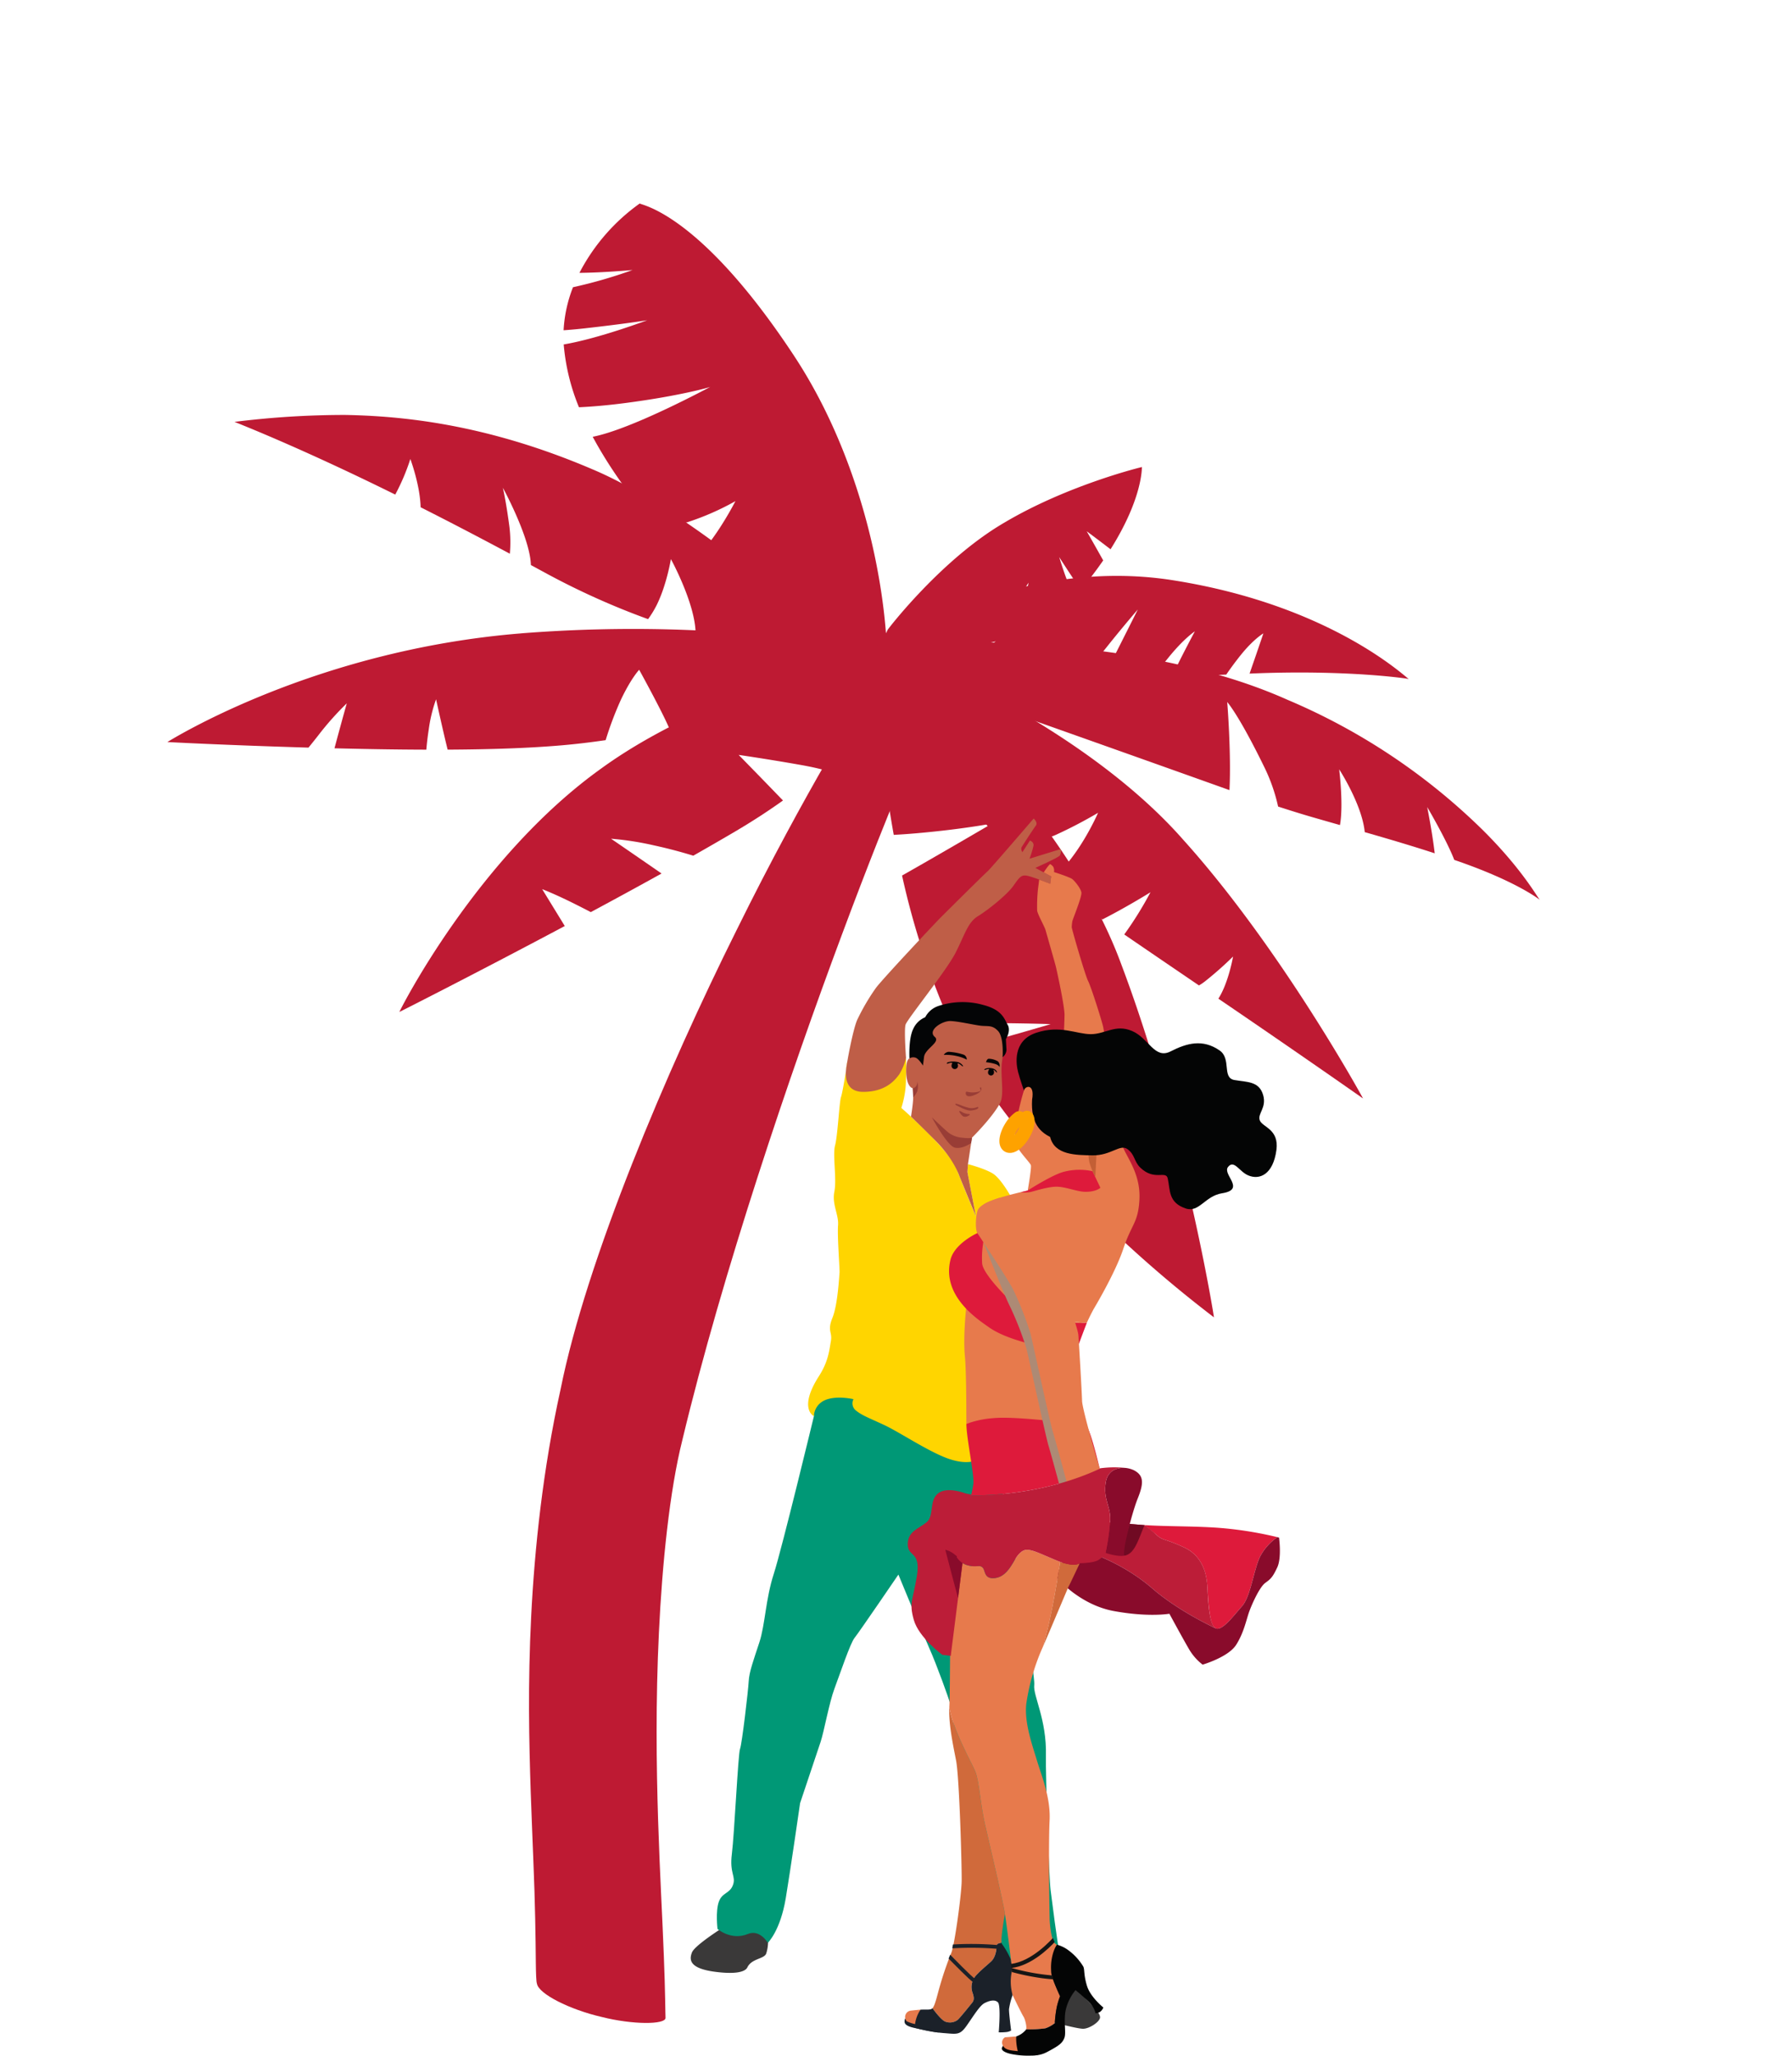
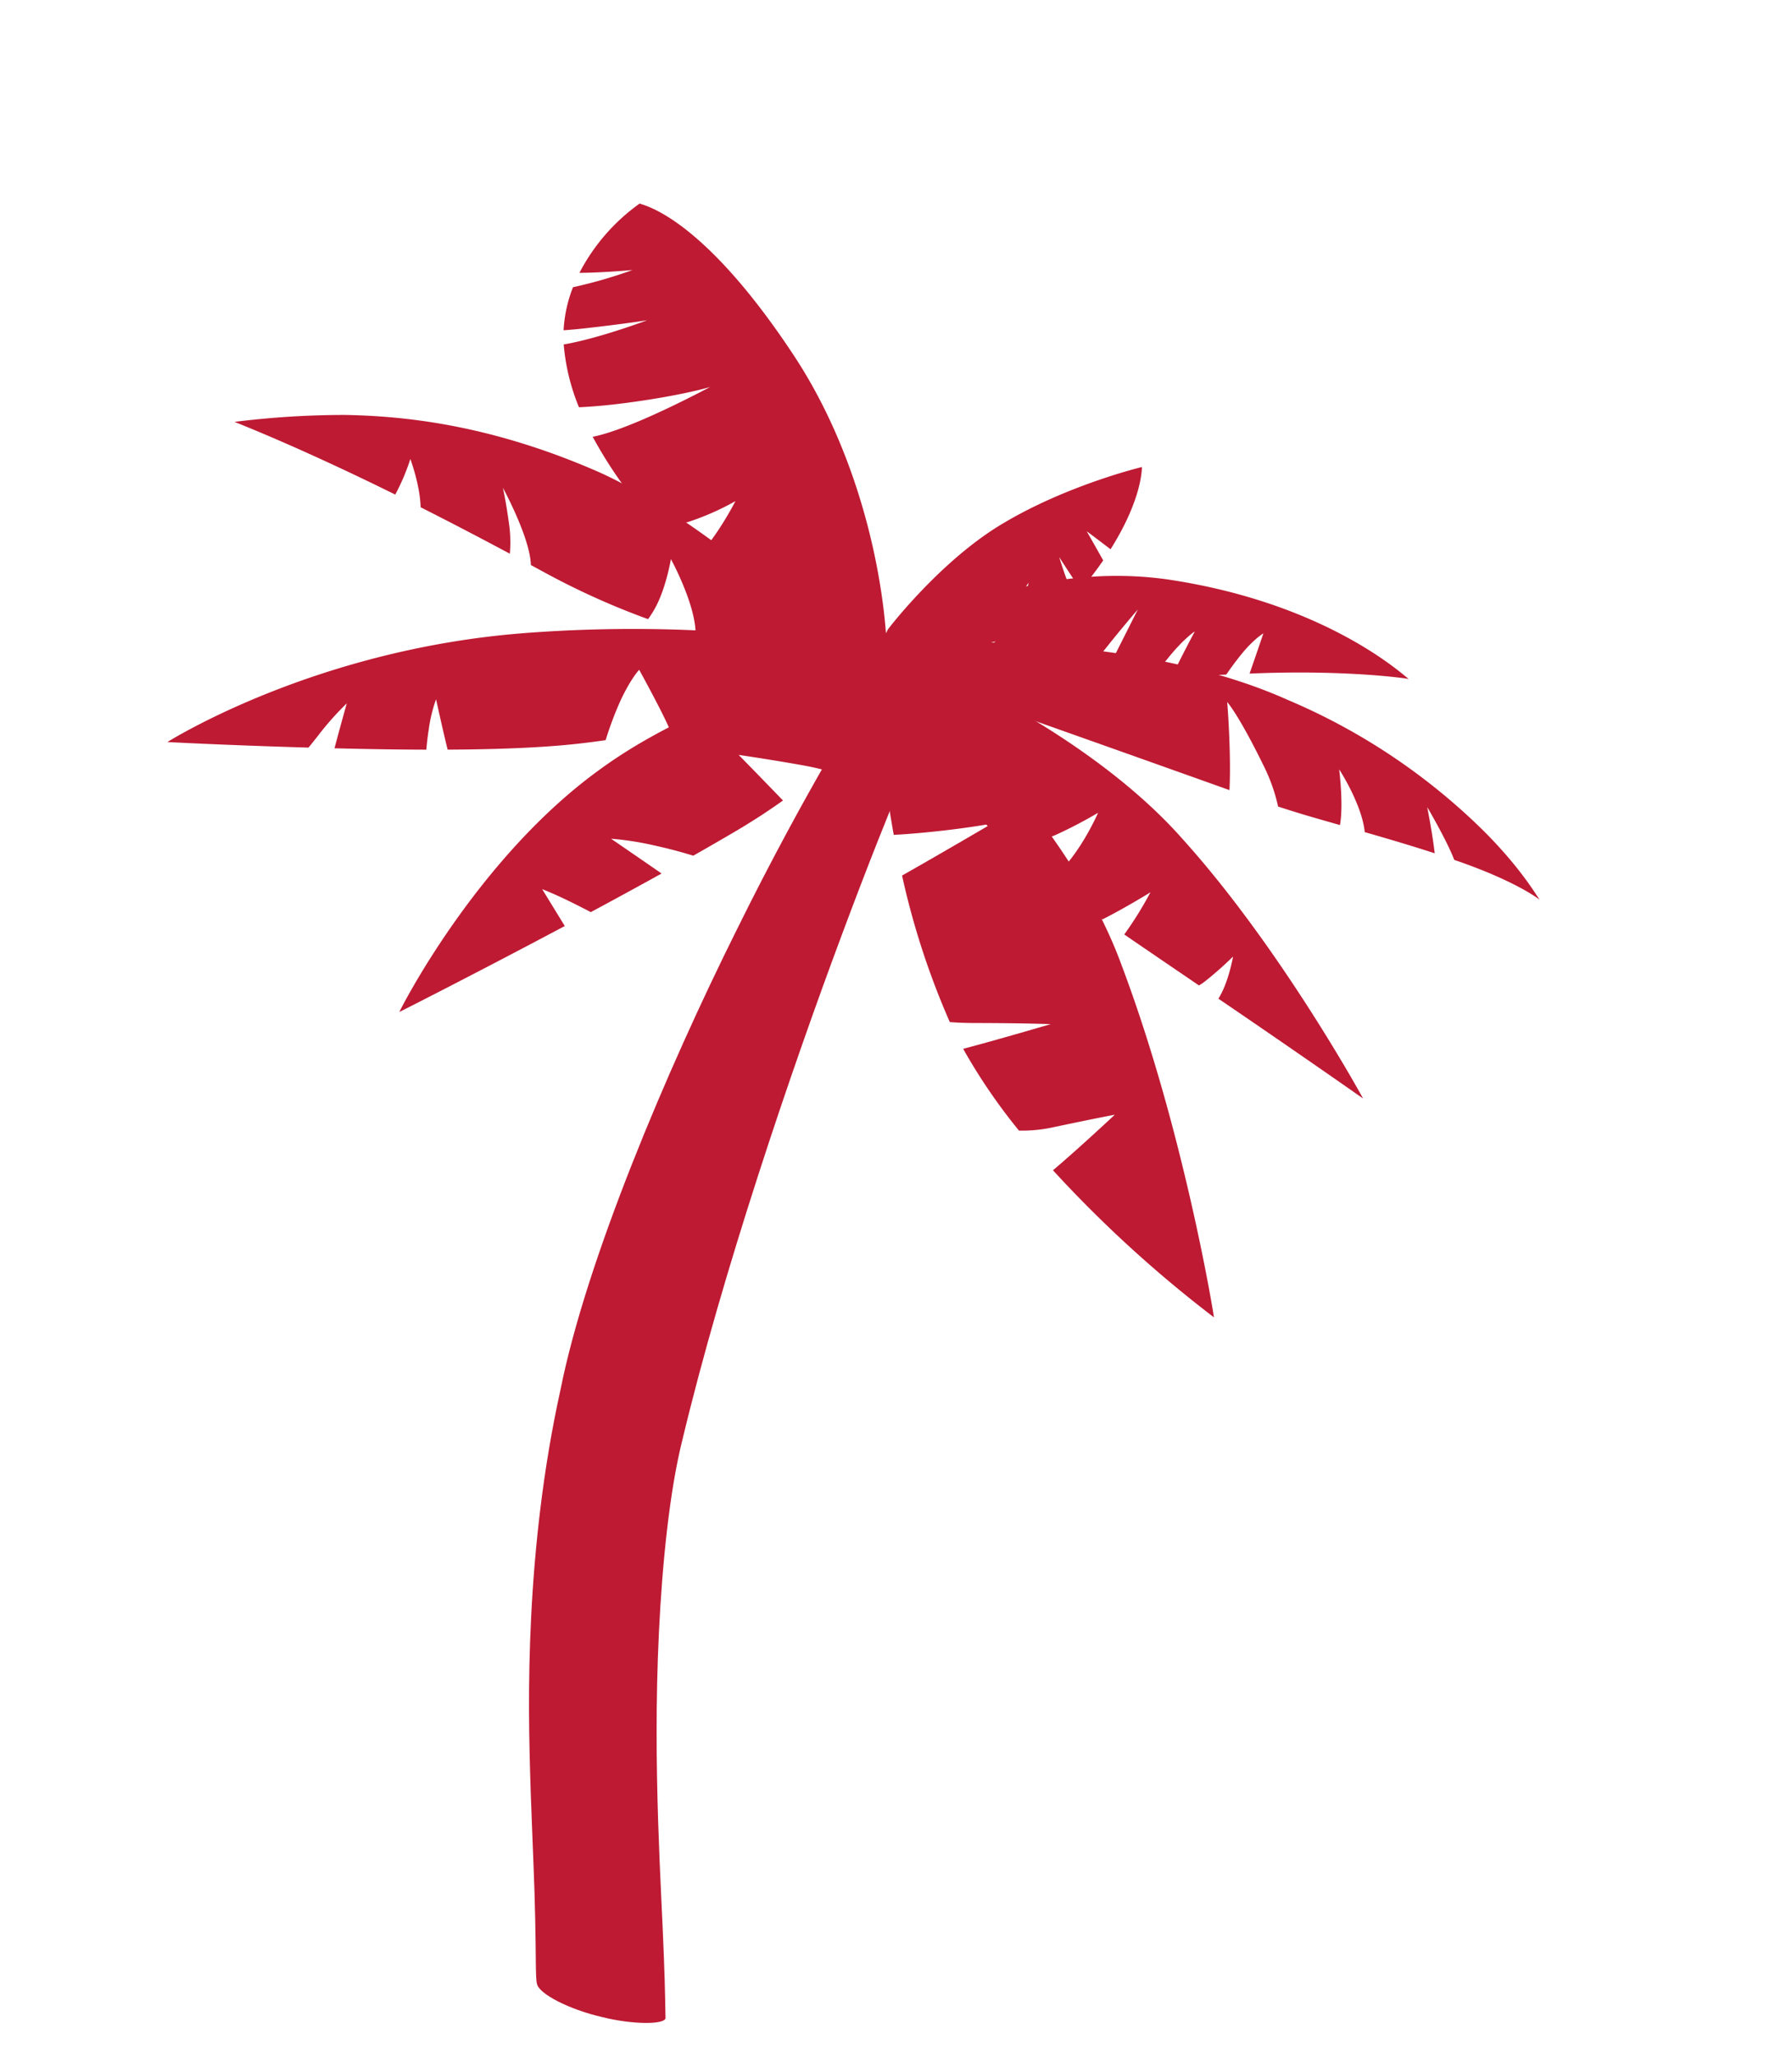
<svg xmlns="http://www.w3.org/2000/svg" width="698.191" height="800.567" viewBox="0 0 698.191 800.567">
  <defs>
    <clipPath id="clip-path">
      <rect id="Rectángulo_37" data-name="Rectángulo 37" width="506.99" height="672.126" fill="none" />
    </clipPath>
    <clipPath id="clip-path-2">
      <rect id="Rectángulo_36" data-name="Rectángulo 36" width="229.531" height="481.812" fill="none" />
    </clipPath>
    <clipPath id="clip-path-3">
-       <rect id="Rectángulo_35" data-name="Rectángulo 35" width="229.531" height="481.813" fill="none" />
-     </clipPath>
+       </clipPath>
    <clipPath id="clip-path-4">
      <rect id="Rectángulo_34" data-name="Rectángulo 34" width="43.237" height="106.793" fill="none" />
    </clipPath>
  </defs>
  <g id="Grupo_104" data-name="Grupo 104" transform="translate(7227.123 -2619.604)">
    <g id="palmera" transform="translate(-7227.122 2784.667) rotate(-19)">
      <g id="Grupo_59" data-name="Grupo 59" transform="translate(0 -0.003)" clip-path="url(#clip-path)">
        <path id="Trazado_114" data-name="Trazado 114" d="M311.593,125.145c-33.974-30.806-64.485-44.229-84.314-51.482A347.38,347.38,0,0,0,185.663,62.19c.022.118,19.776,16.632,49.971,47.157A83.36,83.36,0,0,0,245.709,98.16c-.011-.057.306,10.729-2.334,19.072,8.627,8.858,17.8,18.533,26.98,28.427a50.655,50.655,0,0,0,3.224-9.814c2-9.8,2.566-15.341,2.569-15.363-.028-.189,3.395,19.822.924,30.494-.129.535-.262,1.034-.4,1.525q2.076,2.257,4.139,4.514a293.351,293.351,0,0,0,32.17,30.265,39.316,39.316,0,0,0,4.9-4.034C324.186,177.052,329,168.055,329,168.073c-.011-.1,3.448,19.913-.449,30.891,30.734,21.5,53.838,28.059,53.772,27.965.038.192-9.116-18.575-22.6-40.209-13.468-21.787-31.27-46.441-48.123-61.574" transform="translate(-98.999 -33.16)" fill="#be1a33" />
        <path id="Trazado_115" data-name="Trazado 115" d="M547.122,75.888C530.264,10.114,509.229.5,509.548,0a76.458,76.458,0,0,0-31.041,17.9c9.357,3.128,19.936,5.693,19.93,5.686a186.545,186.545,0,0,1-24.12-1.208A53.28,53.28,0,0,0,465.4,37.031c2.211.6,4.915,1.277,8.285,2.028,14.909,3.337,23.829,4.913,23.817,4.893.044-.018-20.134.584-33.858-1.683a81.851,81.851,0,0,0-2.34,25.063c4.654,1.37,10.645,2.91,18.1,4.419,21.139,4.308,32.914,4.787,32.9,4.756.178-.128-33.962,5.635-49.689,3.441a170.88,170.88,0,0,0,12.534,41.56,55.152,55.152,0,0,0,11.716,1.91,102.916,102.916,0,0,0,20.176-1.672c.038-.063-12.295,11.97-23.358,16.787,1.684,2.958,3.389,5.755,5.088,8.342,17.233,26,52.515,57.428,52.411,57.434-.062.064,5.852-14.75,9.408-38.825,3.6-23.9,4.851-57.058-3.472-89.593" transform="translate(-245.915 0.003)" fill="#be1a33" />
        <path id="Trazado_116" data-name="Trazado 116" d="M784.49,516.891c.02.026,3.971,15.857,1.458,26.358,8.2,5.742,16.153,11.423,23.092,16.674,1.72-7.82,3.1-17.983,3.093-17.978.028.024,3.02,14.93,3.272,22.887,20.5,15.911,26.553,25.718,26.543,25.711-.5-.208-2.227-12.7-12.247-33.066a244.061,244.061,0,0,0-55.436-72.759c-53.435-49.979-146.223-73.145-145.644-72.5q-.214,4.182-.441,8.415c-.377-.53,66.778,52.8,113.261,89.983,5.458-13.6,10.361-32.771,10.341-32.732-.025.02,2.547,5.7,5.324,28a68.318,68.318,0,0,1,.169,16.959c3.972,2.992,7.726,5.749,11.23,8.216,3.01,2.119,6.1,4.275,9.211,6.443,3.966-7.076,6.78-20.626,6.773-20.609" transform="translate(-334.958 -219.795)" fill="#be1a33" />
        <path id="Trazado_117" data-name="Trazado 117" d="M661.274,514.739c7.183.995,14.789,1.772,19.554,1.281a180.507,180.507,0,0,0,17.964-2.725c.038-.048-13.571,14.955-26.973,18.982,4.551,6.468,9.672,13.517,15.057,20.833,10.83-1.521,21.16-3.913,21.151-3.91a140.2,140.2,0,0,1-15.014,12.215c6.963,9.387,14.161,19,21.063,28.246a20.441,20.441,0,0,0,2.917-.8,136.808,136.808,0,0,0,13.3-5.513c0-.007-4.966,9.092-10.746,13.647,23.262,31.115,40.648,55.123,40.636,55.09.115.321-11.186-65.793-33.451-118.1-21.38-52.058-72.446-97.527-72.589-97.27q-4.61-1.961-9.26-3.9c.023-.223-5.065,39.4,16.386,81.923" transform="translate(-343.595 -230.785)" fill="#be1a33" />
        <path id="Trazado_118" data-name="Trazado 118" d="M597.832,488.215c17.246,4.3,28.838,5.938,28.847,5.936.082-.03-24.074,4.837-39.791,7.735a304.563,304.563,0,0,0-.987,60.025c2.639,1.134,5.722,2.343,9.36,3.6,17.351,5.99,27.527,9.942,27.544,9.944.07,0-22.727-1.047-35.374-2.013a223.133,223.133,0,0,0,10.193,37.2,57.493,57.493,0,0,0,13.137,3.118c16.85,2.082,24.138,3.173,24.167,3.178s-17.672,7.908-29.814,12.616a480.535,480.535,0,0,0,40.649,74.563c.047.439,12.713-72.506,10.619-142.012-1.449-69.535-50.461-148.049-50.564-147.377q-2.878,10.753-5.9,21.876c0,.016-6.384,19.553-10.928,49.253,2.509.721,5.43,1.508,8.846,2.36" transform="translate(-311.852 -221.137)" fill="#be1a33" />
        <path id="Trazado_119" data-name="Trazado 119" d="M738.759,450.216c8.295-5.2,13.14-6.364,13.159-6.378.055-.042-9.851,9.108-14.508,14.155,6.846,1.829,13.816,3.765,20.6,5.747,2.023-1.5,4.764-3.441,7.931-5.429,6.734-4.222,10.95-5.02,10.964-5.031q-4.93,6.378-10.194,13.058c36.666,10.881,58.4,22.265,58.032,22.243-.337.382-18.169-36.372-74.067-66.149-55.588-29.725-117.055-12.843-116.691-12.586q4.752,3.162,9.474,6.355a102.692,102.692,0,0,0,12.98,9.754c.795-.385,1.672-.786,2.649-1.2,7.717-3.269,20.687-3.531,20.659-3.524a72.731,72.731,0,0,0-11.959,5.815c-1.561.955-3.172,2.01-4.708,3.053A214.812,214.812,0,0,0,701.9,447.956c4.656-2.775,10.736-6.44,15.472-9.457,8.759-5.578,16.3-9.939,16.3-9.941q-10.944,10.706-22.9,22.291c3.554,1.082,7.2,2.115,10.955,3.067,2.492.632,5.049,1.286,7.643,1.96,2.414-1.391,5.641-3.3,9.392-5.659" transform="translate(-338.054 -215.869)" fill="#be1a33" />
        <path id="Trazado_120" data-name="Trazado 120" d="M189.811,294.938C110.193,274.5,45.378,290.2,45.649,290.057c.033.029,20.806,8.441,51.284,19.958,1.566-.97,3.265-2.038,5.136-3.25a114.6,114.6,0,0,1,14.585-8.2q-5.114,7.392-10.232,15c10.595,3.946,22.031,8.117,33.662,12.157.947-2.136,2.1-4.587,3.434-7.095a57.066,57.066,0,0,1,6.543-10.224c0-.035-1.5,12.811-2.123,20.014,14.815,5.015,29.663,9.66,42.964,12.973,5.447,1.356,10.951,2.534,16.452,3.569a130.791,130.791,0,0,1,10.9-13.111c6.563-6.657,10.364-8.532,10.369-8.541-.006-.073,3.206,18.384,3.653,25.41a469.311,469.311,0,0,0,84.632,2.072q.451-2.092.9-4.17c.366.313-48.37-31.071-127.991-51.689" transform="translate(-24.341 -151.664)" fill="#be1a33" />
        <path id="Trazado_121" data-name="Trazado 121" d="M260.637,424.11c-57.421,17.1-105.415,64.082-105.175,64.033-.049.021,30.774-4.167,71.82-10.66q-1.842-8.28-3.651-16.439s3.79,3.113,9.962,9.394q2.892,2.943,5.038,5.223c10.049-1.634,20.487-3.386,30.963-5.244q-7.142-9.709-14.2-19.217a115.473,115.473,0,0,1,15,7.918c5.653,3.426,10.328,6.7,13.143,8.762,6.208-1.159,12.371-2.351,18.411-3.578,7.938-1.614,15.116-3.43,21.637-5.367q-5.281-11.325-10.547-22.41s9.629,4.942,21.331,11.425c3.211,1.778,5.679,3.285,7.586,4.544,33.163-13.695,41.36-29.614,41.463-29.651q6.225-2.338,12.332-4.6c.662-.184-77.225-11.805-135.109,5.867" transform="translate(-82.895 -220.924)" fill="#be1a33" />
        <path id="Trazado_122" data-name="Trazado 122" d="M696.489,346.669c-27.883,5.609-56.268,24.5-56.285,24.592q-1.935,1.937-3.888,3.894c-.073,0,20.616,12.988,45,14.3,3.487-7.68,16.825-17.706,16.757-17.657a44.349,44.349,0,0,0-5.147,12.45c-.417,1.757-.713,3.445-.926,4.994a56.771,56.771,0,0,0,21.115-6.3c-.982-6.072-.5-16.7-.512-16.684,0,0,1.284,5.367,2.982,11.749.263.988.58,2,.921,3,4.493-2.735,8.422-5.39,11.881-7.945q-1.165-6.46-2.371-12.818,3.275,4.8,6.492,9.652c18.563-14.945,21.857-26.2,22-26.289.2-.028-29.556-2.869-58.02,3.064" transform="translate(-339.297 -182.84)" fill="#be1a33" />
        <path id="Trazado_123" data-name="Trazado 123" d="M305.586,465.508c-.025.254-23.172,24.569-60.348,69.8C208.869,579.446,158.472,644.5,122.585,700.9c-11.148,17.056-23.181,43.128-33.041,67.854-10.013,25.071-17.852,48.8-24.141,69.116-6.3,20.4-11.043,37.381-15.084,50.664-3.908,13.086-7.112,22.47-7.261,23.133-.947,2.407-12.835-1.564-23.457-8.515C8.842,896.423-.649,886.713.035,882.722c-.047-1.653,3.6-11.556,7.621-24.244,4.186-12.917,8.737-28.621,14.4-47.174,5.718-18.573,12.545-39.992,22.5-64.759,9.888-24.575,22.9-52.5,39.525-79.647,25.959-44.405,79.587-104.04,122.911-146.627,43.9-43.523,77.5-70,76.764-69.7q10.971,7.411,21.831,14.942" transform="translate(0 -240.249)" fill="#be1a33" />
      </g>
    </g>
    <g id="pareja" transform="translate(-6958 2938.36)">
      <g id="Grupo_57" data-name="Grupo 57" clip-path="url(#clip-path-2)">
        <g id="Grupo_56" data-name="Grupo 56" transform="translate(0 -0.001)">
          <g id="Grupo_55" data-name="Grupo 55" clip-path="url(#clip-path-3)">
            <path id="Trazado_65" data-name="Trazado 65" d="M464.14,1569.024c.311.149,9.707,11.892,11.841,14.141s5.673,5.555,5.454,7.286-4.3,4.4-6.705,4.32-10.169-2.167-11.765-2.589-5.925-7.018-6.966-7.48-6.435-2.134-7.071-2.324-3.024-3.9-2.371-6.456a52.4,52.4,0,0,0,.919-7.469l-1.4-5.719,15.488-6.214Z" transform="translate(-321.966 -1123.45)" fill="#3a3939" />
            <path id="Trazado_66" data-name="Trazado 66" d="M13.319,1549.658s-11.71,7.274-12.851,10.207-.908,6.225,9.051,7.522c9.853,1.283,12.04-.674,12.523-1.688,1.687-3.534,6.435-3.233,7.344-5.37a15.438,15.438,0,0,0,.714-5.643s-8.948-7-16.783-5.028" transform="translate(0 -1118.244)" fill="#3a3939" />
            <path id="Trazado_67" data-name="Trazado 67" d="M78.649,781.307,73.868,793.8l.531,2.885S61.971,848.172,58.76,858.1s-3.33,19.685-5.609,26.657S49.181,896.26,49,899.867s-2.632,24.521-3.383,26.38-2.209,33.231-3.183,40.927,1.7,8.625.424,12.094-4.205,2.818-5.517,6.562-.5,10.549-.5,10.549,5.286,4.641,11.857,1.951c4.679-1.915,7.736,3.453,7.736,3.453s4.861-4.553,7.008-17.428c1.814-10.879,5.572-36.977,5.572-36.977l7.994-23.858C78.353,919.5,80.33,908.3,82.435,902.7s6.144-17.653,7.8-19.678,17.083-24.646,17.083-24.646,8.969,21.8,12.016,28.609,7.877,20.408,8.048,21.267,9.365,53.965,10.384,61.354,8.032,23.774,8.37,27.726,4.1,13.451,4.1,13.451,13.784,3,20.41-1.5c-1.541-7.927-3.457-23.8-4.035-28.065s-1.995-45.3-1.815-52.243c.366-14.166-5.075-23.47-4.553-27.593s-9.017-56.713-8.7-59.187-8.266-31.765-8.127-32.864-8.524-20.906-8.524-20.906Z" transform="translate(-26.412 -563.924)" fill="#009876" />
-             <path id="Trazado_68" data-name="Trazado 68" d="M202.536,335.182s.145,7.494-.175,11.465a39.586,39.586,0,0,1-1.65,8s18.8,16.419,21.524,23.693,7.51,18.455,7.51,18.455L226.451,379.6l.207-3.073s6.885,1.783,9.911,3.807,6.74,8.694,6.74,8.694l-8.415,72.233-4.962,30.551s-3.548,2.1-11.217-.691S199.951,480.9,194.1,478.158s-8.475-3.626-10.963-5.582a3.548,3.548,0,0,1-1.07-4.511s-7.45-1.787-11.931.8a7.046,7.046,0,0,0-3.493,5.815s-6.191-2.874,1.977-15.613c3.68-5.74,4.01-10.068,4.643-13.634s-1.52-3.839.6-9.041,2.629-16.442,2.765-17.519-.92-14.339-.577-18.489-2.433-8.148-1.438-13.128-.74-14.316.275-18.016,1.664-17.111,2.318-18.851,2.58-14.078,2.58-14.078-4.33,14.039,9.72,11.077c7.949-1.676,13.033-12.208,13.033-12.208" transform="translate(-118.656 -241.924)" fill="#ffd500" />
            <path id="Trazado_69" data-name="Trazado 69" d="M290.365,0s-17.106,19.9-17.914,20.524S256,36.671,253.912,38.777s-21.89,23.12-24.947,27.109a83,83,0,0,0-7.2,12.216c-1.688,3.251-4.528,18.361-4.584,20.794-.077,3.417,1.008,7.531,6.674,7.559,8.818.043,12.488-4.557,14.146-6.837a21.913,21.913,0,0,0,2.631-6.364s-.813-10.861-.181-12.969,15.761-20.8,19.384-27.813,4.8-11.974,8.75-14.391,11.456-8.4,13.907-11.914,3.081-4.168,5.055-3.919,9.261,3.178,9.261,3.178l.363-2.871-6.142-3.33s8.891-3.98,9.543-4.809a3.774,3.774,0,0,0,.318-2.512l-12.144,3.75a36.9,36.9,0,0,0,1.556-5.09c.182-1.436-1.388-2-1.388-2l-2.946,4.55s-.774-1.189-.261-2.01,4.505-7.061,5.48-8.3S290.365,0,290.365,0" transform="translate(-156.753 0.004)" fill="#bf5e47" />
            <path id="Trazado_70" data-name="Trazado 70" d="M339.005,287.336c-.853,5.656,1.094,13.038-.887,16.63-3.172,5.751-10.862,13.308-10.862,13.308L325.7,327.564l-.207,3.074,3.294,17.192s-5.6-13.463-6.554-15.959-3.44-7.644-9.249-13.491-9.478-9.309-9.478-9.309.654-3.88.806-6.368a28.341,28.341,0,0,0-.09-4.677s-2.508-.246-2.6-6.66c-.063-4.2.937-4.809,1.285-4.978l4.11-10.785s10.185-8.319,10.689-8.255S332.43,269.9,332.43,269.9l5.213,3.267,3.071,1.761Z" transform="translate(-217.693 -192.962)" fill="#bf5e47" />
            <path id="Trazado_71" data-name="Trazado 71" d="M310.981,370.756c1.913-.4,1.769-2.645,1.769-2.645a7.806,7.806,0,0,1,0,3.695,7.565,7.565,0,0,1-1.634,2.5Z" transform="translate(-224.457 -265.691)" fill="#993d36" />
            <path id="Trazado_72" data-name="Trazado 72" d="M316.015,270.556c2.375,2.058-3.764,4.55-4.175,7.791l-.429,3.391s-1.586-2.644-2.9-3.086a2.854,2.854,0,0,0-2.368.278s-.4-7.654,1.443-11.4a8.78,8.78,0,0,1,4.7-4.619,8.95,8.95,0,0,1,5.225-4.416,29.782,29.782,0,0,1,17.208-.429c7.579,1.92,8.367,5.451,9.714,7.817s-.7,5.538-.7,5.538.087,2.207.225,4.008a3.829,3.829,0,0,1-1.522,3.023s.555-7.674-1.737-10.16-4.033-1.746-6.869-2.1-8.371-1.667-11.647-1.807-9.133,3.6-6.165,6.176" transform="translate(-220.936 -185.505)" fill="#040506" />
            <path id="Trazado_73" data-name="Trazado 73" d="M353.262,426.192s-.785.374-3.7.006a10.183,10.183,0,0,1-5.383-1.938c-1.148-.852-6.54-6.009-6.54-6.009s5.972,11.119,8.946,11.809,6.366-1.811,6.366-1.811Z" transform="translate(-243.699 -301.88)" fill="#993d36" />
            <path id="Trazado_74" data-name="Trazado 74" d="M363.274,329.6a14.429,14.429,0,0,0-4.015-1.421,18.08,18.08,0,0,0-4.952-.424,2.594,2.594,0,0,1,1.879-1.217,22.969,22.969,0,0,1,5.88,1.116,2,2,0,0,1,1.208,1.946" transform="translate(-255.729 -235.682)" fill="#040506" />
            <path id="Trazado_75" data-name="Trazado 75" d="M413.461,337.626a19.192,19.192,0,0,1,3.762.747c1.356.51,1.48,1.135,1.48,1.135a2.229,2.229,0,0,0-.6-2.207,7.352,7.352,0,0,0-3.524-1.021c-.774-.03-1.118,1.347-1.118,1.347" transform="translate(-298.424 -242.715)" fill="#040506" />
            <path id="Trazado_76" data-name="Trazado 76" d="M364.877,341.98a.081.081,0,0,0,.02-.029.132.132,0,0,0-.015-.094,3.614,3.614,0,0,0-2.658-1.589,6.869,6.869,0,0,0-2.2-.021c-.413.063-1.24.129-1.444.56a.228.228,0,0,0-.021.175c.06.157.765-.154.9-.189a6.444,6.444,0,0,1,.689-.138c.147-.021.469-.026.53.154.047.137-.073.187-.13.291a1.3,1.3,0,0,0-.13.525,1.258,1.258,0,1,0,2.495.162c.02-.3-.171-.584-.16-.853a1.434,1.434,0,0,1,.86.3,7.637,7.637,0,0,1,.862.663c.1.089.25.171.372.107a.128.128,0,0,0,.03-.021" transform="translate(-258.792 -245.523)" fill="#040506" />
            <path id="Trazado_77" data-name="Trazado 77" d="M413.952,349.287a4.759,4.759,0,0,0-1.608-.016,3.971,3.971,0,0,0-.61.154c-.132.045-.393.1-.463.234l-.115.222a.1.1,0,0,0-.017.06.07.07,0,0,0,.061.054,1.114,1.114,0,0,0,.428-.1,4.45,4.45,0,0,1,.439-.151,3.775,3.775,0,0,1,.6-.111c.156-.016.352-.073.318.166-.022.154-.144.218-.215.341a1.393,1.393,0,0,0-.165.52,1.166,1.166,0,1,0,2.291.29,1.468,1.468,0,0,0-.032-.546c-.011-.043-.187-.394-.1-.42.18-.054.5.285.609.4.2.226.317.484.629.581.022.007.052.011.065-.009a.055.055,0,0,0,0-.039c-.157-1-1.236-1.479-2.119-1.632" transform="translate(-296.747 -252.048)" fill="#040506" />
            <path id="Trazado_78" data-name="Trazado 78" d="M380.039,410.718a5.613,5.613,0,0,0-.977-.1,6.564,6.564,0,0,1-1-.264,6.491,6.491,0,0,1-.943-.418,2.82,2.82,0,0,0-.873-.421c-.577-.088-.171.409-.054.62a4.8,4.8,0,0,0,.809,1.02,2.16,2.16,0,0,0,.635.494,2.359,2.359,0,0,0,1.987-.379c.232-.123.562-.332.414-.549" transform="translate(-271.347 -295.566)" fill="#993d36" />
            <path id="Trazado_79" data-name="Trazado 79" d="M376.388,401.879c.523-.015,2.524-.313,2.912-.856.107-.15.175-.388.026-.5-.109-.079-.261-.03-.387.018a5.342,5.342,0,0,1-3.851.094c-1.6-.361-2.657-1.051-4.256-1.4-.383-.085-.459.132-.256.355a2.453,2.453,0,0,0,.84.511c.593.253,3.257,1.827,4.973,1.778" transform="translate(-267.391 -288.141)" fill="#993d36" />
            <path id="Trazado_80" data-name="Trazado 80" d="M390.876,376.216c-.1,0-.2.107-.238.282-.066.3.351.629.249.946-.212.656-3.271,1.041-5,.567-.462-.126-.786-.19-.807.377-.062,1.68,1.694,1.46,2.812,1.075,1.078-.37,3.729-1.474,3.234-2.983-.061-.186-.156-.265-.247-.264" transform="translate(-277.936 -271.541)" fill="#993d36" />
            <path id="Trazado_81" data-name="Trazado 81" d="M510.686,127.547c-.373-2.051-4.705-15.728-5.889-18.04s-6.469-20.539-6.4-21.057a14.726,14.726,0,0,1,.237-2.29c.235-1.025,3.8-9.642,3.528-11.206s-2.5-4.377-3.56-5.2-7.139-2.749-7.139-2.749a2.959,2.959,0,0,0-.315-2.1,4.024,4.024,0,0,0-1.108-.967c-.357-.018-1.526,1.627-2.559,3.2l2.892,1.568-.363,2.871s-2.067-.83-4.3-1.644c0,0-.391,3.094-.484,3.82a64.96,64.96,0,0,0-.311,8.291c.231,1.505,2.9,6.22,3.264,7.531s3.659,12.748,4.039,14.325,3.4,15.246,3.364,18.827-.607,14.792-.607,14.792l17.5.845s-1.42-8.774-1.793-10.825" transform="translate(-349.951 -46.153)" fill="#e77a4c" />
            <path id="Trazado_82" data-name="Trazado 82" d="M492.6,77.01l-2.893-1.568c-.939,1.428-1.767,2.8-1.767,2.8h0c2.229.814,4.3,1.644,4.3,1.644Z" transform="translate(-352.183 -54.451)" fill="#bf5e47" />
            <path id="Trazado_83" data-name="Trazado 83" d="M650.72,997.674c7.908,3.634,8.88,11.478,9.145,15.537s.6,14.751,3.171,15.985,6.975-4.831,10.3-8.565,4.464-13.72,6.977-19.21a21.179,21.179,0,0,1,6.814-7.7,145.27,145.27,0,0,0-20.727-3.451c-9.876-.914-21.6-.632-31.074-1.25,1.422,1.205,3.369,2.65,4.788,3.9,2.591,2.276,2.693,1.12,10.6,4.754" transform="translate(-458.564 -713.848)" fill="#de1a3b" />
            <path id="Trazado_84" data-name="Trazado 84" d="M586.585,1025.732c-2.651-1.65-2.954-12.175-3.171-15.985-.232-4.061-1.237-11.9-9.145-15.537s-8.01-2.478-10.6-4.754a44.839,44.839,0,0,0-4.788-3.9c-.823-.054-1.659-.1-2.444-.171-20.873-1.828-23.216-.956-23.216-.956l-3.81,9.256c6.85,1.738,20.688,6.28,32.635,16.625,10.293,8.913,24.54,15.418,24.54,15.418" transform="translate(-382.113 -710.384)" fill="#bc1d38" />
            <path id="Trazado_85" data-name="Trazado 85" d="M598.425,1006.084s-.234-.062-.632-.162a21.18,21.18,0,0,0-6.814,7.7c-2.513,5.49-3.648,15.476-6.977,19.21s-7.734,9.8-10.3,8.565c0,0-14.248-6.505-24.54-15.418-11.946-10.346-25.785-14.887-32.635-16.625l-4.968,12.068s8.9,10.768,22.475,13.266,21.683,1.057,21.683,1.057,5.051,9.34,7.506,13.547a20.971,20.971,0,0,0,5.439,6.273s9.976-2.893,13.052-7.7,3.983-9.924,5.169-13.13,4.055-9.467,6.2-11.014,2.88-2.233,4.66-6.033.689-11.6.689-11.6" transform="translate(-369.224 -726.044)" fill="#890b2b" />
            <path id="Trazado_86" data-name="Trazado 86" d="M436.373,1716.01a7.7,7.7,0,0,0-.748,1.317c-.218.568.254,1.649,3.626,2.4a33.641,33.641,0,0,0,9.834.484c1.571-.231,1.231-3.247,1.231-3.247Z" transform="translate(-314.389 -1238.565)" fill="#040505" />
            <path id="Trazado_87" data-name="Trazado 87" d="M299.826,1679.247c-.163-.117-.459.588-.424,1.338.028.608.254,1.649,3.626,2.4s7.1,1.488,9.369,1.818c1.572.229,1.7-4.581,1.7-4.581Z" transform="translate(-216.098 -1212.022)" fill="#1b2129" />
            <path id="Trazado_88" data-name="Trazado 88" d="M343.569,1366.34a5.035,5.035,0,0,0,4.765-.712c.99-.9,4.809-5.674,5.674-6.733s.651-2.255.06-3.937a6.76,6.76,0,0,1,.728-5.752c1.172-1.751,4.511-4.47,6.491-6.264s2.174-5.058,2.257-6.289c.047-.7,1.027-.937,1.871-1.017-.224-2.123.686-7.78,1.311-11.283-.062-.4-.12-.764-.173-1.076-.865-5.077-5.658-25.375-7.544-33.6s-2.33-17.325-3.907-20.984-8.706-16.237-10.04-24.849c-.346,5.975,1.313,14.119,2.621,20.714s2.3,42.013,2.187,47.2-2.72,24.729-4.078,27.889a129.068,129.068,0,0,0-4.318,12.5c-1.17,3.981-1.943,7.861-2.979,8.947,1.166,1.589,3.655,4.8,5.073,5.249" transform="translate(-244.317 -897.772)" fill="#d06a3b" />
            <path id="Trazado_89" data-name="Trazado 89" d="M306.218,1667.334c-.837.029-2.885.263-3.73.357a2.5,2.5,0,0,0-1.62,4.154,14.536,14.536,0,0,0,3.647,1.172c.412-2.082,1.357-4.394,1.7-5.683" transform="translate(-216.704 -1203.433)" fill="#e77a4c" />
            <path id="Trazado_90" data-name="Trazado 90" d="M350.45,1599.551a28.083,28.083,0,0,1,1.394-5.478,44.7,44.7,0,0,0-.169-9.778s-.185-1.55-.467-3.857a30.07,30.07,0,0,0-3.638-6.449c-.012-.071-.019-.158-.028-.24-.844.08-1.824.318-1.871,1.017-.083,1.232-.277,4.494-2.257,6.289s-5.32,4.513-6.491,6.264a6.76,6.76,0,0,0-.728,5.752c.591,1.682.8,2.878-.06,3.937s-4.683,5.836-5.674,6.733a5.034,5.034,0,0,1-4.765.712c-1.418-.452-3.907-3.659-5.073-5.249-.028.029-.054.079-.082.1-.757.672-2.6.341-4.583.478a12.93,12.93,0,0,0-2.215,7.058,60.256,60.256,0,0,0,11.1,2.037c5.239.39,6.4.947,9.065-2.819s5.1-7.86,7-8.838,4.024-1.531,5.234-.283.3,11.665.3,11.665a21.79,21.79,0,0,0,2.868-.1,4.591,4.591,0,0,0,1.962-.613s-.877-6.68-.828-8.344" transform="translate(-226.443 -1135.886)" fill="#1b2129" />
            <path id="Trazado_91" data-name="Trazado 91" d="M441.464,1704.812c-.755.012-3.864.319-4.182.278a2.326,2.326,0,0,0-.893,3.226c.885,1.943,3.719,1.935,5.767,2.187.058.007.867-.16.925-.151a18.84,18.84,0,0,1-1.522-5.562c-.029,0-.071.021-.1.021" transform="translate(-314.771 -1230.468)" fill="#e77a4c" />
            <path id="Trazado_92" data-name="Trazado 92" d="M403.193,1207.892a44.855,44.855,0,0,1,.819-6.471,30.477,30.477,0,0,1,1.238-4.007s-2.974-6.513-3.357-8.68c-.3-1.725,1.42-8.638,2.138-11.395a2.531,2.531,0,0,1-1.066-.854c-1.151-1.546-1.673-6.781-1.762-8.624s-.513-29.829-.039-38.78-3.116-17.459-4.919-23.452-4.988-14.816-4.154-22.122a84.092,84.092,0,0,1,5.956-21.025c.163-.356.38-.844.634-1.424q.59-2.259,1.214-4.673c2.335-9.033,4.5-22.24,5.412-28.143-.531-.19-1.083-.4-1.683-.651-7.274-3.068-8.12-3.564-10.532-4s-4.14,1.554-5.767,4.335-3.774,6.4-7.834,6.67-3.231-3.2-4.528-4.241-2.09.094-5.368-.679a7.28,7.28,0,0,1-4.6-3.226,103.265,103.265,0,0,0-2.191,14.969c-.525,12.792-.362,37.436-.708,43.411,1.335,8.611,8.463,21.19,10.04,24.849s2.021,12.763,3.907,20.984,6.679,28.52,7.544,33.6,2.995,22.9,2.995,22.9a19.185,19.185,0,0,0,.169,9.778s3.582,7.438,4.219,8.361c.612.888,1.385,3.935,1.054,4.982a44.522,44.522,0,0,0,7.48-.375,12.278,12.278,0,0,0,3.689-2.017" transform="translate(-261.35 -738.753)" fill="#e77a4c" />
            <path id="Trazado_93" data-name="Trazado 93" d="M483.3,1592.4c-1.332-4.369-.872-6.3-1.42-7.5a22.029,22.029,0,0,0-5.914-6.457,12.962,12.962,0,0,0-4.376-2.1c-1.228,1.623-2.829,6.189-2.138,11.395.29,2.181,3.357,8.68,3.357,8.68a30.45,30.45,0,0,0-1.238,4.007,44.87,44.87,0,0,0-.819,6.471,12.274,12.274,0,0,1-3.689,2.017,44.537,44.537,0,0,1-7.48.375,1.3,1.3,0,0,1-.033.137,8.52,8.52,0,0,1-3.851,2.656,21.4,21.4,0,0,0,.832,6.446c2.983.471,6.648,2.016,11.176-.369,4.616-2.432,5.983-3.443,6.78-5.5s-.381-6.349.508-10.813a18.682,18.682,0,0,1,3.842-7.806s4.051,3.327,5.7,5.1a9.159,9.159,0,0,1,2.1,3.915,3.935,3.935,0,0,0,1.8-.58,3.85,3.85,0,0,0,1.235-1.674s-5.036-4.03-6.368-8.4" transform="translate(-328.913 -1137.759)" fill="#040505" />
            <path id="Trazado_94" data-name="Trazado 94" d="M442.908,460.736c1.49-3.233,2.709-5.43,2.709-5.43s8.332-13.8,11.545-23.466,5.775-10.009,6.263-19.1-4.026-15.342-5.908-19.311-4.982-17.2-4.982-17.2-18.478-8.335-26.811-9.785-7.273,3.856-7.273,3.856c-.332.505-3.84,13.121-3.678,19.238.078,2.955,6.1,8.7,6.368,9.829s-1.244,9.828-1.244,9.828-10.727,2.349-15.246,4.362c-3.56,1.586-4.546,3.7-4.769,7.048a33.379,33.379,0,0,0,.376,4.924l2.466,3.194A35.872,35.872,0,0,0,401.4,439.14c.314,4.793,14.342,15.9,16.543,17.123,9.318,5.193,17.048,3.537,17.048,3.537l.005,0,0,0a70.8,70.8,0,0,0,7.906.934" transform="translate(-288.611 -264.306)" fill="#e77a4c" />
            <path id="Trazado_95" data-name="Trazado 95" d="M464.932,499.843s9.817-6.319,14.3-7.354a24.056,24.056,0,0,1,10.964-.177l3.061,6.446s-1.6,1.683-6.13,1.569c-2.894-.072-7.049-1.784-10.419-1.968s-8.879,1.638-10.548,2.032a12.771,12.771,0,0,1-3.886.091Z" transform="translate(-333.655 -354.955)" fill="#de1a3b" />
            <path id="Trazado_96" data-name="Trazado 96" d="M430.458,727.069a25.93,25.93,0,0,0-2.2-3.659s-3.911-10.307-2.721-19.7c.685-5.41,3.21-11.717,5.233-16.106a70.808,70.808,0,0,1-7.906-.934l-38.928-6.155s-1.423,11.994-.641,20.027c.5,5.1.56,17.027.581,26.4,2.128-.951,6.27-.109,10.643.031,5.042.162,26.512-.578,35.934.1" transform="translate(-276.485 -491.173)" fill="#e77a4c" />
            <path id="Trazado_97" data-name="Trazado 97" d="M366.487,1575.517a124.626,124.626,0,0,1,17.739.249l-.131,1.473a122.264,122.264,0,0,0-17.879-.223Z" transform="translate(-264.324 -1137.014)" fill="#1b2129" />
            <path id="Trazado_98" data-name="Trazado 98" d="M370.68,1601.128c-1.673-1.187-7.6-7.22-9.591-9.257l.614-1.488c1.254,1.29,8.128,8.331,9.83,9.538Z" transform="translate(-260.624 -1147.892)" fill="#1b2129" />
            <path id="Trazado_99" data-name="Trazado 99" d="M448.538,1578.588l-.171-1.59c8.364-.9,16.267-10.017,16.349-10.11l.688,1.621c-2.076,2.232-9.151,9.249-16.866,10.079" transform="translate(-323.618 -1130.933)" fill="#161615" />
            <path id="Trazado_100" data-name="Trazado 100" d="M461.377,1612.929a91.632,91.632,0,0,1-12.165-2.458l-.216-1.6a84.811,84.811,0,0,0,16,2.928l.319,1.5c-1.319-.079-2.644-.211-3.938-.375" transform="translate(-324.072 -1161.238)" fill="#161615" />
            <path id="Trazado_101" data-name="Trazado 101" d="M438.265,858.42c-.223.027-.359.046-.359.046s-1.539-6.692-3.244-12.079a34.09,34.09,0,0,0-2.087-5.1c-9.423-.677-27.729-3.176-36.111-2.372A38.027,38.027,0,0,0,386,841.153c.012,5.393,2.97,19.192,2.744,23.131a38.661,38.661,0,0,1-.91,4.706c5.519.085,28.516-.235,50.367-10.487Z" transform="translate(-278.602 -605.387)" fill="#de1a3b" />
            <path id="Trazado_102" data-name="Trazado 102" d="M493.581,1073.278c2.711-6.186,10.055-23.737,10.024-23.49-.034.27,4.225-8.8,4.225-8.8s-1.724,1.579-7.623-.527c-.915,5.9-3.077,19.11-5.412,28.143q-.623,2.41-1.214,4.673" transform="translate(-356.253 -750.974)" fill="#d06a3b" />
            <path id="Trazado_103" data-name="Trazado 103" d="M326.424,941.382s-7.278-2.906-10.813.053-1.315,8.66-4.425,11.208-7.3,3.465-7.3,8.548,5.127,2.481,3.588,12.2-3.16,10.284-1.246,17.185,11.131,13.659,11.131,13.659l3.278.415,7.951-62.807Z" transform="translate(-219.338 -678.54)" fill="#bc1d38" />
            <path id="Trazado_104" data-name="Trazado 104" d="M363.179,1028.746s-1.681,13.282-1.718,13.57-4.979-18.7-4.979-18.7a8.641,8.641,0,0,1,3.687,1.873,11.026,11.026,0,0,1,3.011,3.254" transform="translate(-257.298 -738.818)" fill="#890b2b" />
            <path id="Trazado_105" data-name="Trazado 105" d="M390.428,610.192c-2.2-1.227-15.482-13.925-15.8-18.718a35.1,35.1,0,0,1,.573-8.823l-2.467-3.194c.019.138.033.234.033.234s-8.894,3.987-10.482,10.4c-3.54,14.3,11.072,23.48,14.947,26.25,10.175,7.276,33.885,9.684,33.885,9.684l4.27-11.363s-15.644.721-24.962-4.472" transform="translate(-261.094 -418.234)" fill="#de1a3b" />
            <g id="Grupo_54" data-name="Grupo 54" transform="translate(113.997 155.478)" style="mix-blend-mode: multiply;isolation: isolate">
              <g id="Grupo_53" data-name="Grupo 53">
                <g id="Grupo_52" data-name="Grupo 52" clip-path="url(#clip-path-4)">
                  <path id="Trazado_106" data-name="Trazado 106" d="M409.76,568.351s7.857,19.981,10.058,24.4a123.8,123.8,0,0,1,6.729,17.109c.919,3.644,7.5,34.23,8.576,37.741s4.975,18,4.975,18l2.877-1.025,9.984-4s-6.225-21.008-6.325-24.549-1.258-23.471-1.443-25.642-3.116-10.517-4.433-13.444S431,577.142,429.8,572.082s-8.682-13.215-8.682-13.215c-1.665-.909-12.088,8.4-11.355,9.483" transform="translate(-409.724 -558.806)" fill="#ad8a75" />
                </g>
              </g>
            </g>
            <path id="Trazado_107" data-name="Trazado 107" d="M399.873,544.388s11.78,17.64,13.981,22.059a123.81,123.81,0,0,1,6.729,17.109c.919,3.644,7.5,34.23,8.576,37.741s6.294,22.882,6.294,22.882l13.408-5.358-1.354-2.81s-6.737-22.753-6.836-26.293-1.258-23.471-1.443-25.642-3.116-10.517-4.433-13.444-9.764-19.793-10.964-24.853-8.682-13.215-8.682-13.215c-1.665-.91-4.195-2.854-7.551-1.617s-7.183,2.659-7.738,4.976c-.776,3.239-.721,7.385.013,8.466" transform="translate(-288.204 -382.932)" fill="#e77a4c" />
            <path id="Trazado_108" data-name="Trazado 108" d="M612.029,992.629c1.343-3.278,1.933-4.794,1.933-4.794l-5.775-.466s-3.887,11.972-1.961,12.348c2.987-.55,4.46-3.811,5.8-7.088" transform="translate(-437.17 -712.653)" fill="#700a23" />
            <path id="Trazado_109" data-name="Trazado 109" d="M591.583,909.851a10.15,10.15,0,0,0-3.119-.912h0s-6.817-1.052-7.915,5.562,2,9.344,1.72,14.892a97.042,97.042,0,0,1-1.781,12.6s4.435,1.622,7.422,1.072c-1.259-.521,2.734-16.361,5.06-22.165s2.592-8.953-1.386-11.048" transform="translate(-418.852 -656.001)" fill="#890b2b" />
            <path id="Trazado_110" data-name="Trazado 110" d="M432.284,928.852c.282-5.549-2.817-8.278-1.72-14.892s7.914-5.562,7.914-5.562h0a41.713,41.713,0,0,0-9.949.095l-.066.083c-21.852,10.252-44.849,10.572-50.367,10.487-1.314,5.693-3.776,15.206-5.586,24.093h0a7.278,7.278,0,0,0,4.6,3.226c3.278.773,4.072-.362,5.368.68s.469,4.506,4.528,4.241,6.206-3.889,7.833-6.67,3.354-4.77,5.767-4.334,3.258.932,10.532,4,9.307,1.178,9.307,1.178,5.171,0,7.18-1.205a8.266,8.266,0,0,0,2.876-2.818,97.044,97.044,0,0,0,1.781-12.6" transform="translate(-268.869 -655.459)" fill="#bc1d38" />
            <path id="Trazado_111" data-name="Trazado 111" d="M558.577,475.654s-.8-2-1.192-3.333a14.727,14.727,0,0,1-.371-3.384l3.123-.23-.478,9.227Z" transform="translate(-402.036 -338.297)" fill="#c35f35" />
            <path id="Trazado_112" data-name="Trazado 112" d="M459.2,318.133s-1.552-4.427-2.283-7.206-2.377-12.193,7.021-15.335,15.67.539,21.327.533,9.594-4.02,16.1-1.211,8.691,11.129,14.972,7.918c6.264-3.2,12.485-4.942,19.088-.357,4.672,3.245.818,10.651,5.763,11.509s9.6.425,11.179,5.8c1.5,5.087-2.375,7.354-1.264,9.985s7.541,3.37,6.449,11.486c-1.278,9.5-6.538,11.808-11.067,9.837-3.483-1.516-5.418-6.205-7.777-3.255s7.141,8.762-2.337,10.253c-6.659,1.048-8.94,7.677-14.14,5.924-6.87-2.316-5.99-7.067-7.024-11.7-.724-3.246-5.229,1.109-10.719-4.243-2.433-2.372-2.049-5.068-4.972-7.176s-6.341,2.527-13.576,2.424c-6.518-.092-14.821-.09-16.538-7.139-3.748-1.963-7.576-5.149-7.041-14.52,1.16-6.731-2.984-5.3-3.157-3.52" transform="translate(-329.362 -212.14)" fill="#040505" />
            <path id="Trazado_113" data-name="Trazado 113" d="M449.851,418.622c.761,1.191.181,3.974-1.494,6.712-1.913,3.129-4.53,5.014-5.844,4.211s-.829-3.991,1.085-7.12a12.352,12.352,0,0,1,3.246-3.651" transform="translate(-318.861 -302.148)" fill="none" stroke="#fea200" stroke-linecap="round" stroke-linejoin="round" stroke-width="5.311" />
          </g>
        </g>
      </g>
    </g>
  </g>
</svg>